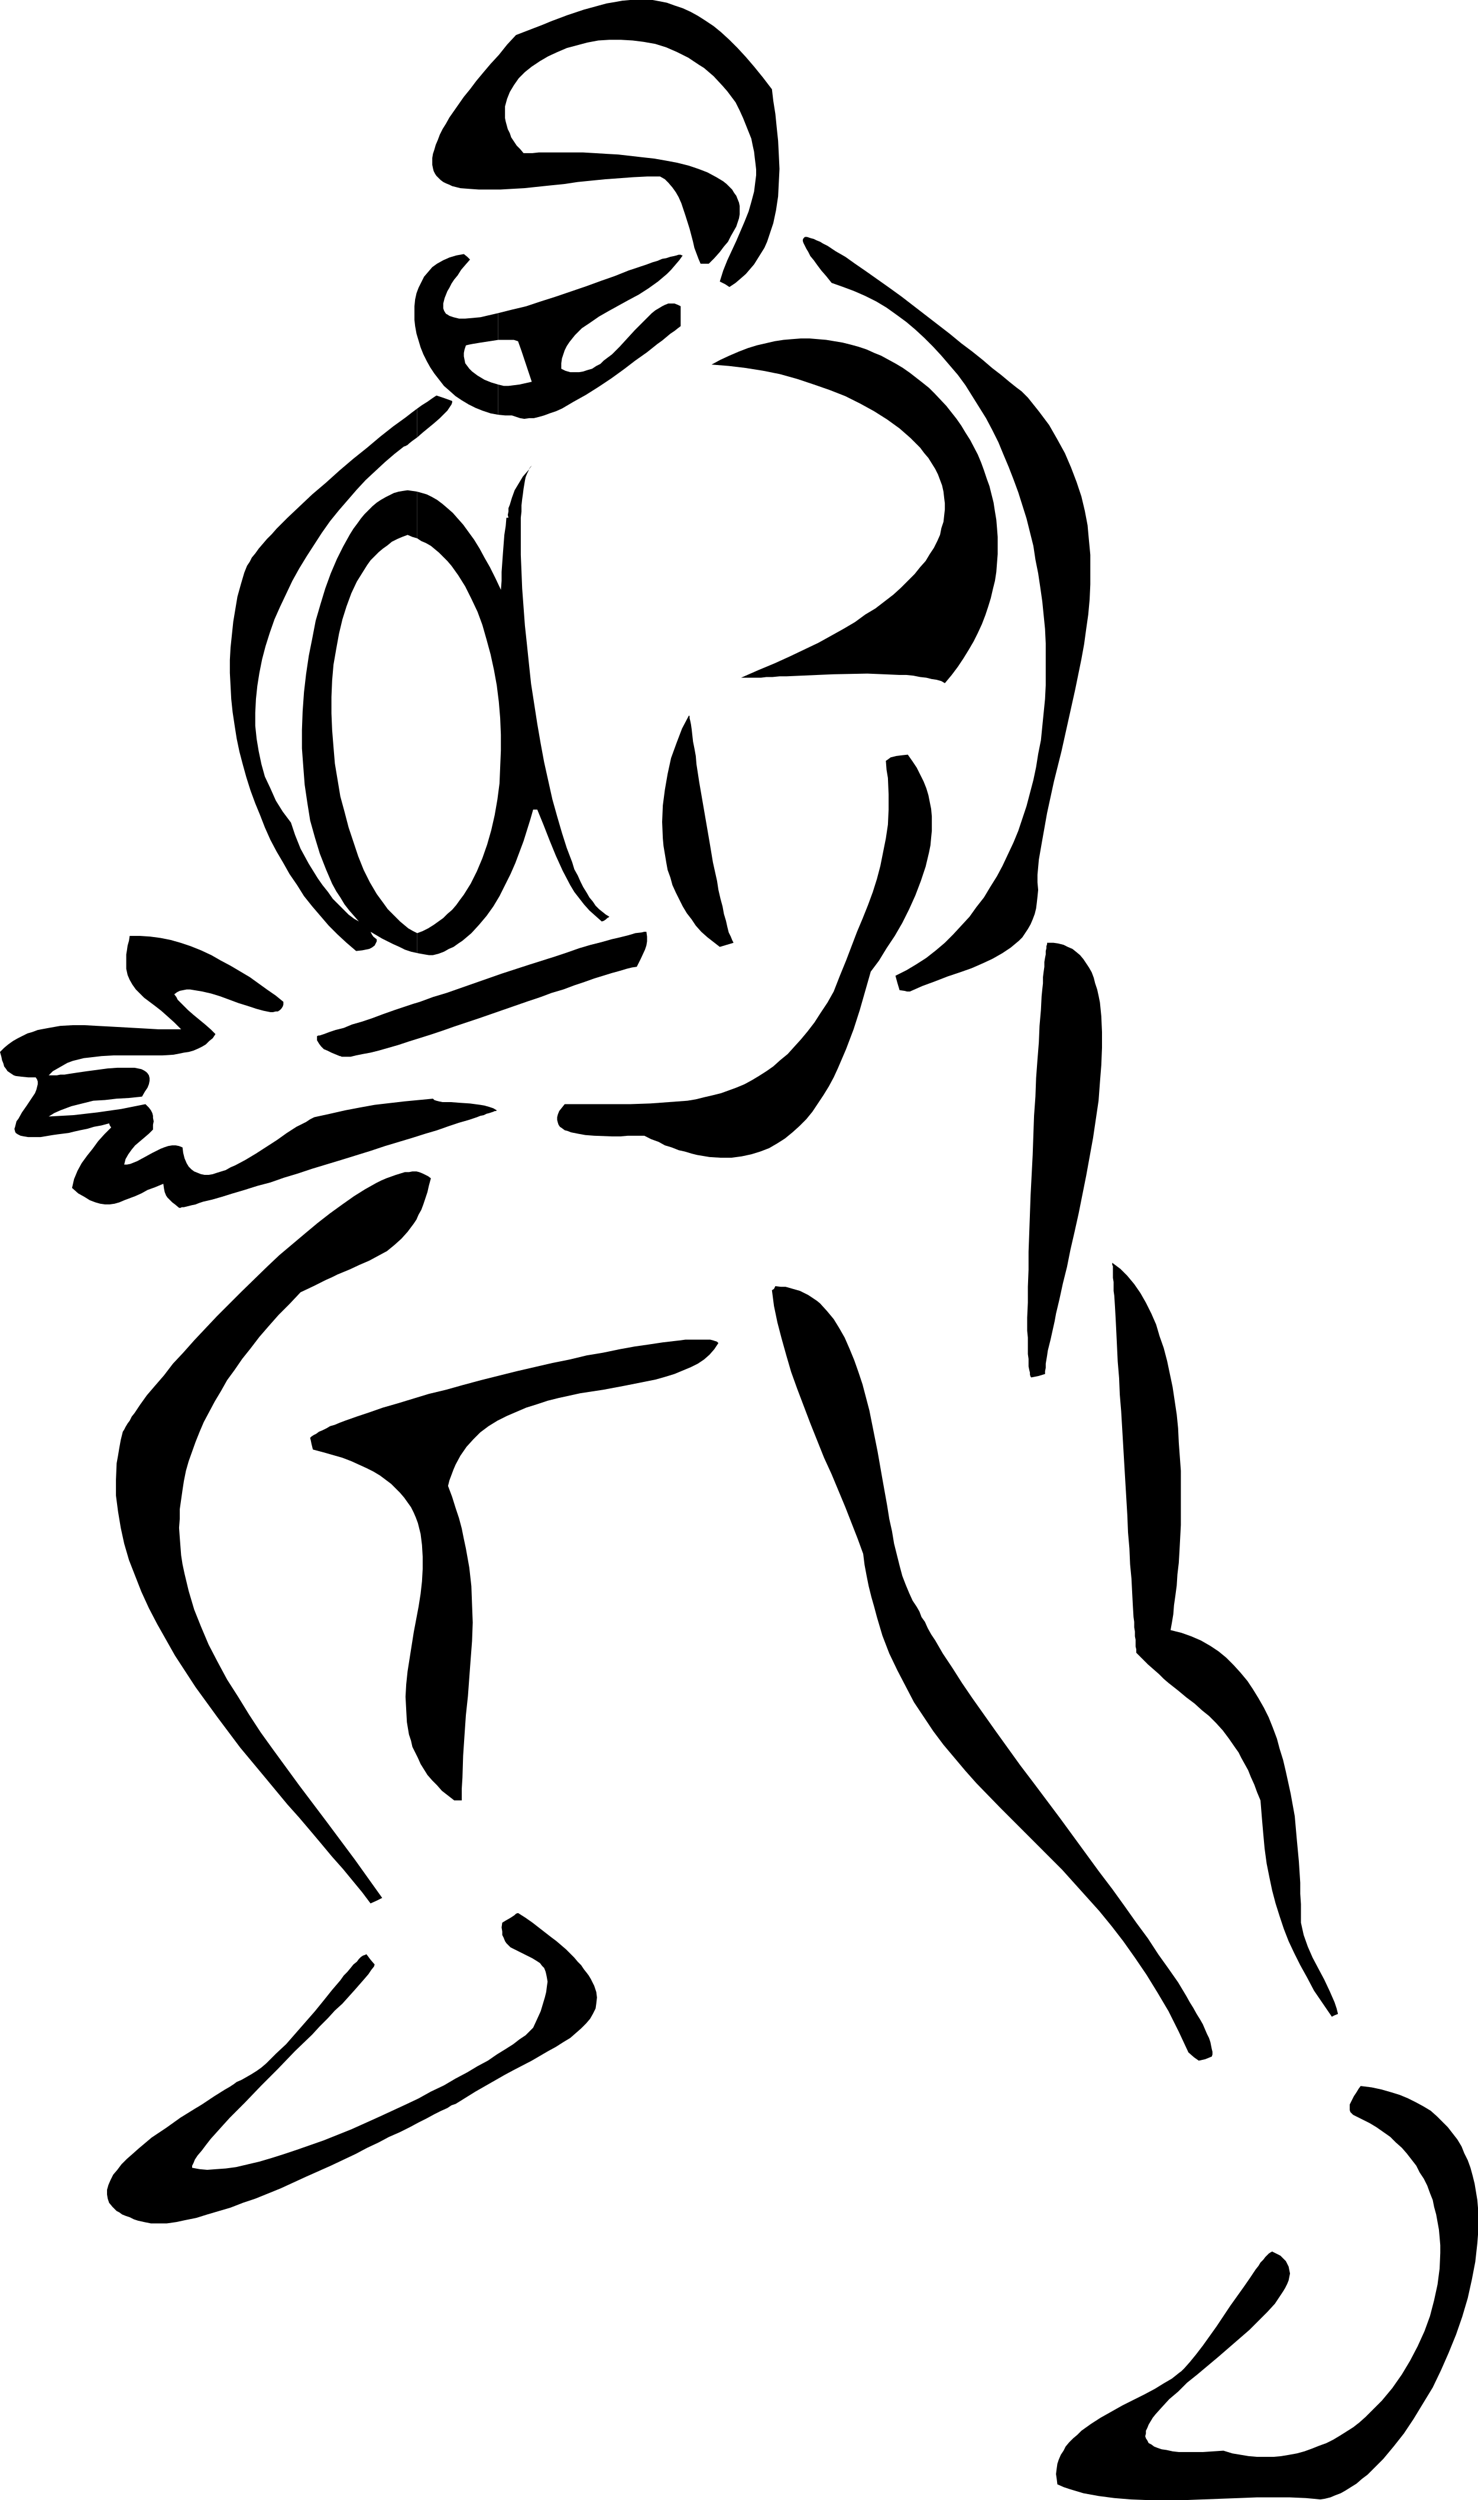
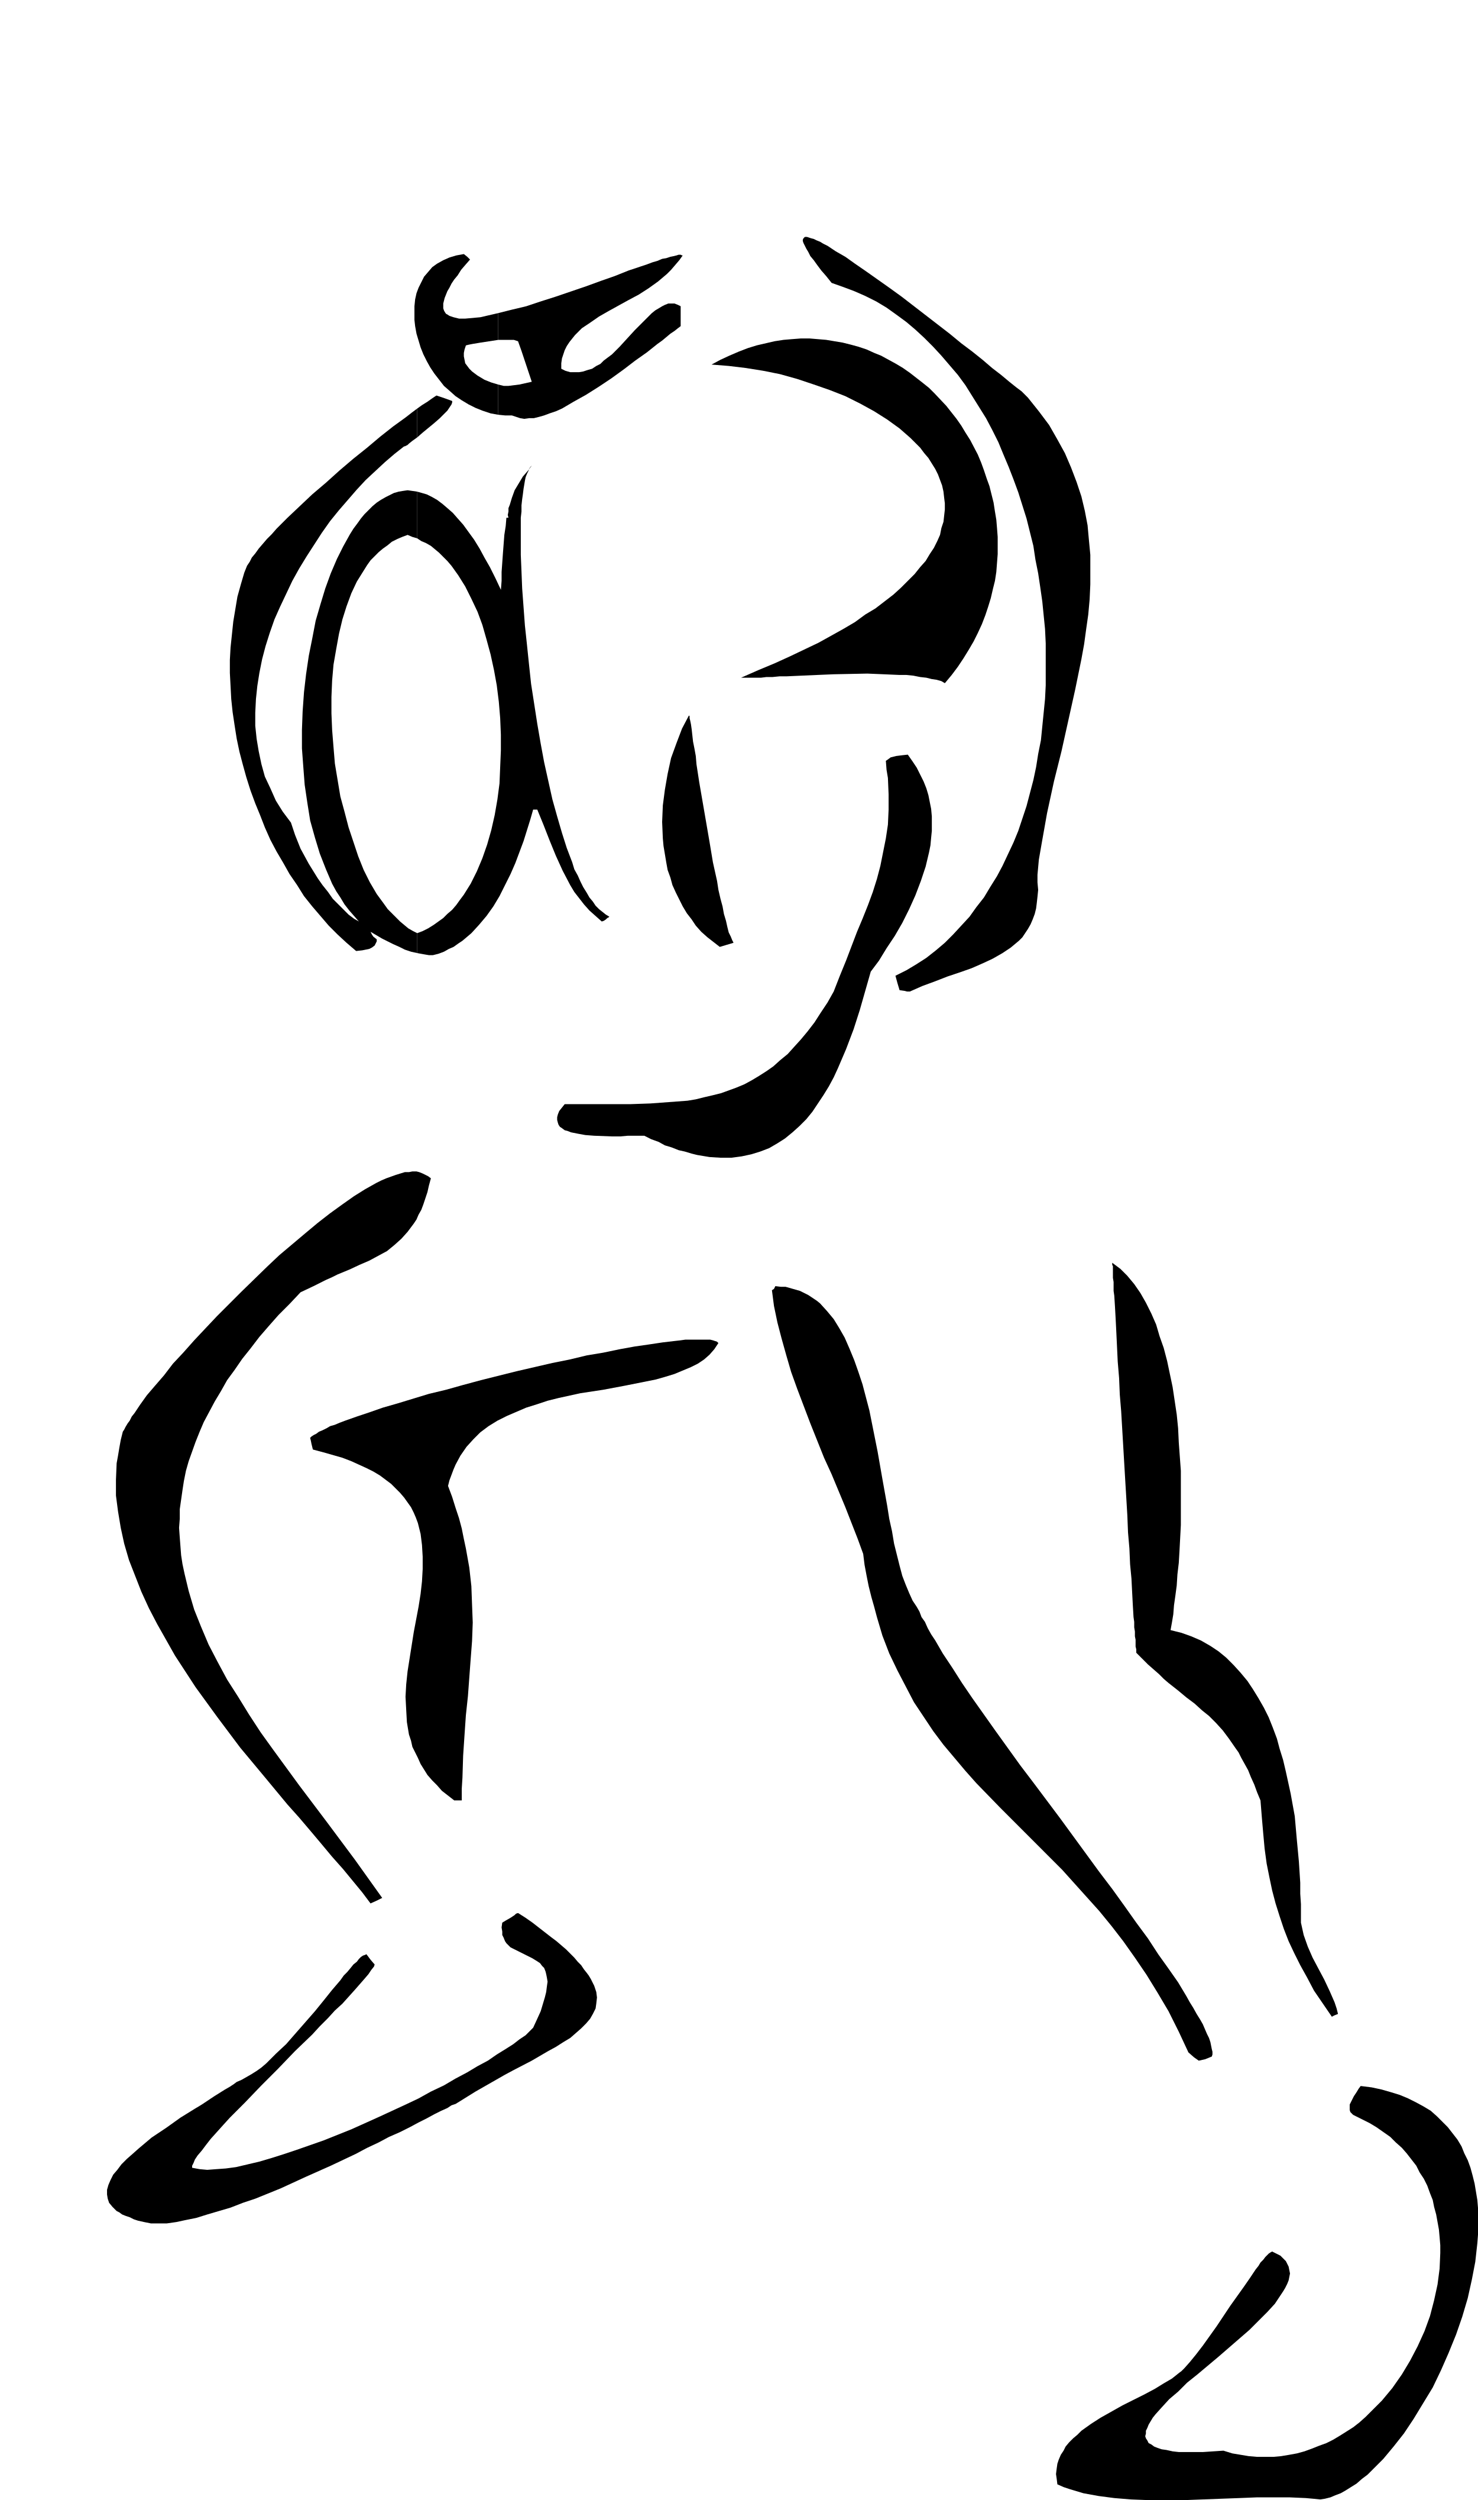
<svg xmlns="http://www.w3.org/2000/svg" xmlns:ns1="http://sodipodi.sourceforge.net/DTD/sodipodi-0.dtd" xmlns:ns2="http://www.inkscape.org/namespaces/inkscape" version="1.0" width="92.085mm" height="155.668mm" id="svg19" ns1:docname="Player 31.wmf">
  <ns1:namedview id="namedview19" pagecolor="#ffffff" bordercolor="#000000" borderopacity="0.25" ns2:showpageshadow="2" ns2:pageopacity="0.0" ns2:pagecheckerboard="0" ns2:deskcolor="#d1d1d1" ns2:document-units="mm" />
  <defs id="defs1">
    <pattern id="WMFhbasepattern" patternUnits="userSpaceOnUse" width="6" height="6" x="0" y="0" />
  </defs>
  <path style="fill:#000000;fill-opacity:1;fill-rule:evenodd;stroke:none" d="m 310.874,588.192 -1.616,-0.162 -1.777,-0.162 -3.716,-0.162 h -3.716 -4.201 l -4.039,0.162 -4.363,0.162 -8.564,0.323 h -4.201 -4.201 l -4.201,-0.162 -3.878,-0.323 -3.716,-0.485 -1.777,-0.323 -1.777,-0.323 -1.616,-0.485 -1.616,-0.485 -1.454,-0.485 -1.454,-0.646 -0.162,-1.293 -0.162,-1.131 0.162,-1.293 0.162,-1.131 0.323,-0.97 0.485,-1.131 0.646,-0.97 0.485,-0.97 0.808,-0.97 0.969,-0.97 0.969,-0.808 0.969,-0.97 2.262,-1.616 2.262,-1.454 2.585,-1.454 2.585,-1.454 2.585,-1.293 2.585,-1.293 2.424,-1.293 2.1,-1.293 1.939,-1.131 0.808,-0.646 0.808,-0.646 0.646,-0.485 0.646,-0.646 1.293,-1.454 1.454,-1.778 1.616,-2.101 1.616,-2.262 1.616,-2.262 3.232,-4.848 1.616,-2.262 1.616,-2.262 1.454,-2.101 1.293,-1.939 0.646,-0.808 0.485,-0.808 0.646,-0.646 0.485,-0.646 0.485,-0.485 0.323,-0.323 0.485,-0.323 0.323,-0.162 0.969,0.485 0.969,0.485 0.646,0.646 0.646,0.646 0.323,0.646 0.323,0.646 0.162,0.808 0.162,0.808 -0.162,0.808 -0.162,0.808 -0.323,0.808 -0.485,0.97 -0.485,0.808 -0.646,0.97 -0.646,0.97 -0.646,0.97 -1.777,1.939 -2.1,2.101 -2.1,2.101 -2.424,2.101 -2.424,2.101 -2.424,2.101 -5.009,4.201 -2.424,1.939 -2.1,2.101 -2.1,1.778 -1.777,1.939 -1.454,1.616 -0.646,0.808 -0.485,0.808 -0.485,0.808 -0.323,0.808 -0.323,0.646 v 0.646 l -0.162,0.646 0.162,0.485 0.323,0.485 0.323,0.646 0.646,0.323 0.646,0.485 0.808,0.323 0.969,0.323 1.131,0.162 1.454,0.323 1.454,0.162 h 1.777 1.777 2.1 l 2.424,-0.162 2.424,-0.162 2.1,0.646 1.939,0.323 1.939,0.323 1.939,0.162 h 1.939 1.939 l 1.777,-0.162 1.939,-0.323 1.777,-0.323 1.777,-0.485 1.777,-0.646 1.616,-0.646 1.777,-0.646 1.616,-0.808 1.616,-0.97 3.07,-1.939 1.454,-1.131 1.454,-1.293 1.293,-1.293 2.585,-2.585 2.424,-2.909 2.262,-3.232 1.939,-3.232 1.777,-3.393 1.616,-3.555 1.293,-3.555 0.969,-3.717 0.808,-3.717 0.485,-3.717 0.162,-3.717 v -1.778 l -0.162,-1.939 -0.162,-1.778 -0.323,-1.778 -0.323,-1.778 -0.485,-1.778 -0.323,-1.616 -0.646,-1.616 -0.646,-1.778 -0.808,-1.616 -0.969,-1.454 -0.808,-1.616 -1.131,-1.454 -1.131,-1.454 -1.131,-1.293 -1.454,-1.293 -1.293,-1.293 -1.616,-1.131 -1.616,-1.131 -1.616,-0.97 -1.939,-0.97 -1.939,-0.97 -0.323,-0.323 -0.323,-0.323 -0.162,-0.485 v -0.323 -0.485 -0.485 l 0.485,-0.97 0.485,-0.97 0.646,-0.97 0.485,-0.808 0.485,-0.646 2.585,0.323 2.262,0.485 2.262,0.646 2.1,0.646 1.939,0.808 1.939,0.97 1.777,0.97 1.616,0.97 1.454,1.293 1.293,1.293 1.293,1.293 1.131,1.454 1.131,1.454 0.969,1.616 0.646,1.616 0.808,1.616 0.646,1.778 0.485,1.778 0.485,1.939 0.323,1.939 0.323,1.939 0.162,1.939 v 1.939 2.101 2.101 l -0.162,2.101 -0.485,4.363 -0.808,4.201 -0.969,4.363 -1.293,4.363 -1.454,4.201 -1.777,4.363 -1.777,4.04 -1.939,4.04 -2.262,3.717 -2.262,3.717 -2.262,3.393 -2.424,3.07 -2.424,2.909 -1.293,1.293 -1.293,1.293 -1.131,1.131 -1.293,0.97 -1.293,1.131 -1.293,0.808 -1.293,0.808 -1.131,0.646 -1.293,0.485 -1.131,0.485 -1.293,0.323 z" id="path1" />
  <path style="fill:#000000;fill-opacity:1;fill-rule:evenodd;stroke:none" d="m 32.477,522.586 -0.969,-0.323 -0.969,-0.485 -0.969,-0.323 -0.808,-0.323 -0.646,-0.485 -0.646,-0.323 -0.485,-0.485 -0.485,-0.485 -0.808,-0.97 -0.323,-0.97 -0.162,-0.97 v -1.131 l 0.323,-1.131 0.485,-1.131 0.646,-1.293 0.969,-1.131 0.969,-1.293 1.293,-1.293 1.293,-1.131 1.454,-1.293 3.07,-2.585 3.393,-2.262 3.393,-2.424 3.393,-2.101 1.616,-0.97 1.454,-0.97 1.454,-0.97 1.293,-0.808 1.293,-0.808 1.131,-0.646 0.969,-0.646 0.646,-0.485 1.131,-0.485 1.131,-0.646 1.131,-0.646 1.293,-0.808 1.131,-0.808 1.131,-0.97 2.262,-2.262 2.424,-2.262 2.262,-2.585 2.262,-2.585 2.262,-2.585 2.1,-2.585 1.939,-2.424 0.969,-1.131 0.969,-1.131 0.808,-1.131 0.808,-0.808 0.808,-0.97 0.646,-0.808 0.808,-0.646 0.485,-0.646 0.485,-0.485 0.485,-0.323 0.485,-0.162 0.323,-0.162 0.969,1.293 0.969,1.131 -0.162,0.485 -0.646,0.808 -0.646,0.97 -0.969,1.131 -1.131,1.293 -1.131,1.293 -1.454,1.616 -1.454,1.616 -1.777,1.616 -1.616,1.778 -1.939,1.939 -1.777,1.939 -4.039,3.878 -4.039,4.201 -3.878,3.878 -3.878,4.04 -1.777,1.778 -1.777,1.778 -1.616,1.778 -1.454,1.616 -1.454,1.616 -1.131,1.454 -0.969,1.293 -0.969,1.131 -0.646,0.97 -0.323,0.808 -0.323,0.646 v 0.323 0.162 l 1.777,0.323 1.777,0.162 2.1,-0.162 2.262,-0.162 2.424,-0.323 2.747,-0.646 2.747,-0.646 2.747,-0.808 3.07,-0.97 2.908,-0.97 3.232,-1.131 3.232,-1.131 6.463,-2.585 6.463,-2.909 6.301,-2.909 3.07,-1.454 2.908,-1.616 3.07,-1.454 2.747,-1.616 2.747,-1.454 2.424,-1.454 2.424,-1.293 2.1,-1.454 2.1,-1.293 1.777,-1.131 1.454,-1.131 1.454,-0.97 0.969,-0.97 0.485,-0.485 0.323,-0.323 0.969,-2.101 0.808,-1.778 0.485,-1.616 0.485,-1.616 0.323,-1.293 0.162,-1.293 0.162,-1.131 -0.162,-0.97 -0.162,-0.808 -0.162,-0.646 -0.323,-0.808 -0.485,-0.485 -0.485,-0.646 -0.485,-0.323 -1.293,-0.808 -2.585,-1.293 -1.293,-0.646 -1.293,-0.646 -0.969,-0.97 -0.323,-0.485 -0.323,-0.808 -0.323,-0.646 v -0.808 l -0.162,-0.97 0.162,-1.131 0.808,-0.485 1.131,-0.646 0.969,-0.646 0.323,-0.323 0.485,-0.162 1.777,1.131 1.616,1.131 1.454,1.131 1.454,1.131 1.454,1.131 1.293,0.97 1.131,0.97 1.131,0.97 0.969,0.97 0.969,0.97 0.808,0.97 0.808,0.808 0.646,0.97 0.646,0.808 0.485,0.646 0.485,0.808 0.808,1.616 0.485,1.454 0.162,1.293 -0.162,1.454 -0.162,1.131 -0.646,1.293 -0.646,1.131 -0.969,1.131 -1.131,1.131 -1.293,1.131 -1.293,1.131 -1.616,0.97 -1.777,1.131 -1.777,0.97 -1.939,1.131 -1.939,1.131 -4.363,2.262 -2.1,1.131 -2.262,1.293 -4.524,2.585 -4.686,2.909 -0.485,0.162 -0.485,0.162 -0.969,0.646 -1.454,0.646 -1.616,0.808 -1.777,0.97 -1.939,0.97 -2.1,1.131 -2.262,1.131 -2.585,1.131 -2.424,1.293 -2.747,1.293 -2.747,1.454 -5.817,2.747 -5.817,2.585 -5.978,2.747 -5.978,2.424 -2.908,0.97 -2.908,1.131 -2.747,0.808 -2.747,0.808 -2.585,0.808 -2.424,0.485 -2.262,0.485 -2.262,0.323 h -1.939 -1.777 l -1.616,-0.323 z" id="path2" />
  <path style="fill:#000000;fill-opacity:1;fill-rule:evenodd;stroke:none" d="m 282.275,484.935 -1.131,-0.808 -1.293,-1.131 -1.131,-2.424 -1.131,-2.424 -2.424,-4.848 -2.585,-4.363 -2.585,-4.201 -2.747,-4.04 -2.747,-3.878 -2.747,-3.555 -2.908,-3.555 -2.908,-3.232 -2.908,-3.232 -2.908,-3.232 -5.978,-5.979 -2.908,-2.909 -5.655,-5.656 -5.655,-5.817 -2.585,-2.909 -2.585,-3.07 -2.585,-3.07 -2.424,-3.232 -2.262,-3.393 -2.262,-3.393 -1.939,-3.717 -1.939,-3.717 -1.939,-4.04 -1.616,-4.201 -1.293,-4.363 -0.646,-2.424 -0.646,-2.262 -0.646,-2.585 -0.485,-2.424 -0.485,-2.585 -0.323,-2.585 -1.293,-3.555 -1.454,-3.717 -1.454,-3.717 -1.616,-3.878 -1.616,-3.878 -1.777,-3.878 -3.232,-8.08 -3.07,-8.08 -1.454,-4.04 -1.131,-3.878 -1.131,-4.04 -0.969,-3.717 -0.808,-3.878 -0.485,-3.717 0.485,-0.323 0.323,-0.646 1.293,0.162 h 1.131 l 1.131,0.323 1.131,0.323 1.131,0.323 0.969,0.485 0.969,0.485 0.969,0.646 0.969,0.646 0.808,0.646 1.616,1.778 1.616,1.939 1.293,2.101 1.293,2.262 1.131,2.585 1.131,2.747 0.969,2.747 0.969,2.909 0.808,3.07 0.808,3.07 0.646,3.232 1.293,6.464 1.131,6.464 1.131,6.302 0.485,3.07 0.646,2.909 0.485,2.909 0.646,2.585 0.646,2.585 0.646,2.424 0.808,2.101 0.808,1.939 0.808,1.778 0.969,1.454 0.646,1.131 0.485,1.293 0.808,1.131 0.646,1.454 0.808,1.454 0.969,1.454 1.777,3.07 2.262,3.393 2.262,3.555 2.424,3.555 2.747,3.878 2.747,3.878 2.908,4.04 2.908,4.04 3.07,4.04 6.301,8.403 6.14,8.403 3.07,4.201 3.07,4.04 2.908,4.04 2.747,3.878 2.747,3.717 2.424,3.717 2.424,3.393 2.262,3.232 1.939,3.232 0.808,1.454 0.808,1.293 0.808,1.454 0.808,1.293 0.646,1.131 0.485,1.131 0.485,1.131 0.485,0.97 0.323,0.97 0.162,0.808 0.162,0.808 0.162,0.646 v 0.646 l -0.162,0.485 -1.616,0.646 z" id="path3" />
  <path style="fill:#000000;fill-opacity:1;fill-rule:evenodd;stroke:none" d="m 313.621,474.593 -2.1,-3.07 -2.1,-3.07 -1.616,-3.07 -1.616,-2.909 -1.454,-2.909 -1.293,-2.747 -1.131,-2.909 -0.969,-2.909 -0.969,-3.07 -0.808,-3.07 -0.646,-3.07 -0.646,-3.232 -0.485,-3.555 -0.323,-3.555 -0.323,-3.717 -0.323,-4.04 -0.808,-1.939 -0.646,-1.778 -0.808,-1.778 -0.646,-1.616 -0.808,-1.454 -0.808,-1.454 -0.646,-1.293 -0.808,-1.131 -1.454,-2.101 -1.454,-1.939 -1.616,-1.778 -1.616,-1.616 -1.616,-1.293 -1.777,-1.616 -1.939,-1.454 -0.969,-0.808 -0.969,-0.808 -2.262,-1.778 -1.131,-0.97 -1.131,-1.131 -1.293,-1.131 -1.293,-1.131 -1.293,-1.293 -1.454,-1.454 v -0.323 -0.485 l -0.162,-0.646 v -0.646 -0.97 l -0.162,-0.808 v -1.131 l -0.162,-0.97 v -1.293 l -0.162,-1.131 -0.162,-2.747 -0.162,-3.07 -0.162,-3.232 -0.323,-3.393 -0.162,-3.717 -0.323,-3.717 -0.162,-4.04 -0.485,-8.08 -0.485,-8.241 -0.485,-8.241 -0.323,-3.878 -0.162,-3.878 -0.323,-3.878 -0.162,-3.393 -0.162,-3.393 -0.162,-3.232 -0.162,-2.909 -0.162,-2.585 -0.162,-1.131 v -1.131 -0.97 l -0.162,-0.97 v -0.808 -0.646 -0.646 -0.646 l -0.162,-0.323 v -0.485 l 1.939,1.454 1.616,1.616 1.616,1.939 1.454,2.101 1.293,2.262 1.293,2.585 1.131,2.585 0.808,2.747 0.969,2.747 0.808,3.07 0.646,3.07 0.646,3.07 0.485,3.232 0.485,3.232 0.323,3.232 0.162,3.393 0.485,6.625 v 6.464 3.232 3.07 l -0.162,3.07 -0.162,3.07 -0.162,2.747 -0.323,2.747 -0.162,2.585 -0.323,2.424 -0.323,2.262 -0.162,2.101 -0.323,1.939 -0.323,1.778 2.585,0.646 2.262,0.808 2.262,0.97 2.262,1.293 1.939,1.293 1.777,1.454 1.777,1.778 1.616,1.778 1.616,1.939 1.293,1.939 1.293,2.101 1.293,2.262 1.131,2.262 0.969,2.424 0.969,2.585 0.646,2.424 0.808,2.585 0.646,2.747 1.131,5.171 0.969,5.333 0.485,5.494 0.485,5.171 0.323,5.009 v 2.585 l 0.162,2.424 v 2.262 2.101 l 0.323,1.454 0.323,1.454 0.969,2.747 1.131,2.585 1.454,2.747 1.293,2.424 1.293,2.747 1.131,2.585 0.485,1.454 0.323,1.293 -0.808,0.323 -0.323,0.162 z" id="path4" />
  <path style="fill:#000000;fill-opacity:1;fill-rule:evenodd;stroke:none" d="m 87.251,447.931 -1.939,-2.585 -2.262,-2.747 -2.262,-2.747 -2.585,-2.909 -2.424,-2.909 -2.585,-3.07 -2.747,-3.232 -2.747,-3.07 -5.494,-6.625 -5.655,-6.787 -5.332,-7.11 -2.585,-3.555 -2.585,-3.555 -2.424,-3.717 -2.424,-3.717 -2.1,-3.717 -2.1,-3.717 -1.939,-3.717 -1.777,-3.878 -1.454,-3.717 -1.454,-3.717 -1.131,-3.878 -0.808,-3.717 -0.646,-3.878 -0.485,-3.717 v -3.717 l 0.162,-3.878 0.323,-1.778 0.323,-1.939 0.323,-1.778 0.485,-1.939 0.323,-0.485 0.323,-0.646 0.485,-0.808 0.485,-0.646 0.485,-0.97 0.646,-0.808 1.293,-1.939 1.616,-2.262 1.939,-2.262 2.1,-2.424 2.1,-2.747 2.424,-2.585 2.585,-2.909 2.585,-2.747 2.747,-2.909 5.817,-5.817 5.978,-5.817 2.908,-2.747 3.07,-2.585 3.07,-2.585 2.908,-2.424 2.908,-2.262 2.908,-2.101 2.747,-1.939 2.585,-1.616 2.585,-1.454 1.293,-0.646 1.131,-0.485 2.262,-0.808 2.1,-0.646 h 0.969 l 0.808,-0.162 h 0.969 l 0.646,0.162 0.808,0.323 0.646,0.323 0.646,0.323 0.646,0.485 -0.485,1.778 -0.323,1.454 -0.485,1.454 -0.485,1.454 -0.485,1.293 -0.646,1.131 -0.485,1.131 -0.646,0.97 -1.454,1.939 -1.454,1.616 -1.616,1.454 -1.777,1.454 -2.1,1.131 -2.1,1.131 -2.262,0.97 -2.424,1.131 -2.747,1.131 -1.293,0.646 -1.454,0.646 -2.908,1.454 -3.07,1.454 -2.585,2.747 -2.585,2.585 -2.424,2.747 -2.1,2.424 -2.1,2.747 -1.939,2.424 -1.777,2.585 -1.777,2.424 -1.454,2.585 -1.454,2.424 -1.293,2.424 -1.293,2.424 -0.969,2.262 -0.969,2.424 -0.808,2.262 -0.808,2.262 -0.646,2.262 -0.485,2.424 -0.323,2.101 -0.323,2.262 -0.323,2.262 v 2.262 l -0.162,2.101 0.162,2.262 0.162,2.101 0.162,2.101 0.323,2.101 0.485,2.262 0.969,4.04 1.293,4.363 1.616,4.04 1.777,4.201 2.1,4.04 2.262,4.201 2.585,4.04 2.585,4.201 2.747,4.201 2.908,4.04 3.07,4.201 3.07,4.201 6.463,8.564 6.625,8.888 3.232,4.525 3.232,4.525 -1.293,0.646 z" id="path5" />
  <path style="fill:#000000;fill-opacity:1;fill-rule:evenodd;stroke:none" d="m 106.964,423.692 -1.454,-1.131 -1.454,-1.131 -1.131,-1.293 -1.131,-1.131 -1.131,-1.293 -0.808,-1.293 -0.808,-1.293 -0.646,-1.454 -0.646,-1.293 -0.646,-1.293 -0.323,-1.454 -0.485,-1.454 -0.485,-2.909 -0.162,-2.909 -0.162,-3.07 0.162,-2.909 0.323,-3.07 0.485,-3.07 0.969,-6.14 1.131,-5.979 0.485,-3.07 0.323,-2.909 0.162,-2.909 v -2.909 l -0.162,-2.747 -0.323,-2.585 -0.323,-1.293 -0.323,-1.293 -0.485,-1.293 -0.485,-1.131 -0.646,-1.293 -0.808,-1.131 -0.808,-1.131 -0.969,-1.131 -0.969,-0.97 -1.131,-1.131 -1.293,-0.97 -1.293,-0.97 -1.616,-0.97 -1.616,-0.808 -1.777,-0.808 -1.777,-0.808 -2.1,-0.808 -2.262,-0.646 -2.262,-0.646 -2.424,-0.646 -0.323,-1.293 -0.162,-0.808 -0.162,-0.646 0.323,-0.323 0.485,-0.323 0.646,-0.323 0.646,-0.485 0.808,-0.323 0.969,-0.485 0.808,-0.485 1.131,-0.323 1.131,-0.485 1.293,-0.485 2.747,-0.97 2.908,-0.97 3.232,-1.131 3.393,-0.97 3.716,-1.131 3.716,-1.131 4.039,-0.97 4.039,-1.131 4.201,-1.131 8.402,-2.101 8.402,-1.939 4.039,-0.808 4.039,-0.97 3.878,-0.646 3.878,-0.808 3.555,-0.646 3.393,-0.485 3.232,-0.485 2.747,-0.323 1.454,-0.162 1.131,-0.162 h 1.293 1.131 1.777 0.808 0.808 l 0.646,0.162 0.485,0.162 0.485,0.162 0.323,0.323 -0.969,1.454 -1.131,1.293 -1.293,1.131 -1.454,0.97 -1.616,0.808 -1.939,0.808 -1.939,0.808 -2.1,0.646 -2.262,0.646 -2.424,0.485 -2.424,0.485 -2.424,0.485 -5.17,0.97 -5.332,0.808 -5.17,1.131 -2.585,0.646 -2.424,0.808 -2.585,0.808 -2.262,0.97 -2.262,0.97 -2.262,1.131 -2.1,1.293 -1.939,1.454 -1.616,1.616 -1.616,1.778 -1.454,2.101 -1.131,2.101 -0.485,1.131 -0.485,1.293 -0.485,1.293 -0.323,1.293 0.969,2.585 0.808,2.585 0.808,2.424 0.646,2.424 0.485,2.424 0.485,2.262 0.808,4.525 0.485,4.363 0.162,4.363 0.162,4.201 -0.162,4.363 -0.323,4.201 -0.323,4.363 -0.323,4.363 -0.485,4.525 -0.323,4.686 -0.323,4.848 -0.162,5.171 -0.162,2.585 v 2.747 z" id="path6" />
-   <path style="fill:#000000;fill-opacity:1;fill-rule:evenodd;stroke:none" d="m 242.85,324.152 -0.162,-0.162 -0.162,-0.485 v -0.485 l -0.162,-0.646 -0.162,-0.808 v -0.97 -0.808 l -0.162,-1.131 v -1.293 -1.293 -1.293 l -0.162,-1.616 v -3.07 l 0.162,-3.555 v -3.717 l 0.162,-4.04 v -4.201 l 0.162,-4.363 0.162,-4.525 0.162,-4.525 0.485,-9.372 0.323,-9.211 0.323,-4.525 0.162,-4.363 0.323,-4.363 0.323,-4.04 0.162,-3.878 0.323,-3.717 0.162,-3.232 0.162,-1.616 0.162,-1.454 v -1.454 l 0.162,-1.293 0.162,-1.131 v -1.131 l 0.162,-0.97 0.162,-0.808 v -0.808 l 0.162,-0.646 v -0.485 l 0.162,-0.485 v -0.323 0 h 1.454 l 1.131,0.162 1.293,0.323 0.969,0.485 1.131,0.485 0.808,0.646 0.969,0.808 0.808,0.97 0.646,0.97 0.646,0.97 0.646,1.131 0.485,1.293 0.323,1.293 0.485,1.454 0.323,1.454 0.323,1.616 0.162,1.616 0.162,1.616 0.162,3.717 v 3.717 l -0.162,4.04 -0.323,4.04 -0.323,4.363 -0.646,4.363 -0.646,4.363 -1.616,8.888 -1.777,8.888 -0.969,4.363 -0.969,4.201 -0.808,4.04 -0.969,3.878 -0.808,3.717 -0.808,3.393 -0.323,1.778 -0.323,1.454 -0.323,1.454 -0.323,1.454 -0.323,1.293 -0.323,1.293 -0.162,1.131 -0.162,0.97 -0.162,0.97 v 0.97 l -0.162,0.808 v 0.646 l -1.616,0.485 z" id="path7" />
-   <path style="fill:#000000;fill-opacity:1;fill-rule:evenodd;stroke:none" d="m 42.172,284.239 -0.969,-0.808 -0.646,-0.485 -0.646,-0.646 -0.485,-0.485 -0.323,-0.485 -0.323,-0.808 -0.162,-0.808 -0.162,-1.131 -1.939,0.808 -1.777,0.646 -1.454,0.808 -1.454,0.646 -1.293,0.485 -1.293,0.485 -1.131,0.485 -1.131,0.323 -1.131,0.162 h -1.131 l -1.131,-0.162 -1.131,-0.323 -1.293,-0.485 -1.293,-0.808 -1.454,-0.808 -1.454,-1.293 0.485,-2.101 0.808,-1.939 0.969,-1.778 1.293,-1.778 1.293,-1.616 1.293,-1.778 1.454,-1.616 1.616,-1.616 -0.323,-0.485 -0.162,-0.485 -1.777,0.485 -1.777,0.323 -1.616,0.485 -1.616,0.323 -1.454,0.323 -1.293,0.323 -1.293,0.162 -1.293,0.162 -1.131,0.162 -0.969,0.162 -0.969,0.162 -0.969,0.162 H 8.725 6.625 L 5.655,267.433 4.847,267.272 4.201,266.949 3.716,266.625 3.555,266.302 3.393,265.656 l 0.162,-0.485 0.162,-0.646 0.162,-0.646 0.485,-0.646 0.808,-1.454 1.131,-1.616 0.969,-1.454 0.969,-1.454 0.323,-0.808 0.162,-0.646 0.162,-0.646 v -0.646 L 8.725,254.021 8.402,253.536 H 6.625 L 5.009,253.375 3.716,253.213 3.232,253.052 2.747,252.729 2.262,252.405 1.777,252.082 1.454,251.597 0.969,250.951 0.808,250.305 0.485,249.497 0.323,248.689 0,247.558 l 0.969,-0.97 0.969,-0.808 1.131,-0.808 1.131,-0.646 0.969,-0.485 1.293,-0.646 1.131,-0.323 1.293,-0.485 2.585,-0.485 2.747,-0.485 2.908,-0.162 h 2.747 l 2.908,0.162 3.07,0.162 5.817,0.323 2.908,0.162 2.747,0.162 h 2.747 2.585 l -1.616,-1.616 -1.616,-1.454 -1.454,-1.293 -1.454,-1.131 -1.293,-0.97 -1.293,-0.97 -0.969,-0.97 -0.969,-0.97 -0.808,-1.131 -0.646,-1.131 -0.485,-1.131 -0.323,-1.454 v -1.454 -0.97 -0.97 l 0.162,-0.97 0.162,-1.131 0.323,-1.131 0.162,-1.131 h 2.424 l 2.424,0.162 2.424,0.323 2.424,0.485 2.262,0.646 2.424,0.808 2.424,0.97 2.424,1.131 2.262,1.293 2.424,1.293 4.363,2.585 4.039,2.909 2.1,1.454 1.777,1.454 v 0.646 l -0.162,0.485 -0.323,0.485 -0.323,0.323 -0.485,0.323 h -0.485 l -0.646,0.162 h -0.646 l -0.808,-0.162 -0.808,-0.162 -1.777,-0.485 -1.939,-0.646 -2.1,-0.646 -4.363,-1.616 -2.1,-0.646 -2.1,-0.485 -1.939,-0.323 -0.969,-0.162 h -0.808 l -0.808,0.162 -0.808,0.162 -0.646,0.323 -0.646,0.485 0.485,0.646 0.323,0.646 1.131,1.131 1.293,1.293 1.293,1.131 2.747,2.262 1.293,1.131 1.131,1.131 -0.646,0.97 -0.808,0.646 -0.808,0.808 -0.808,0.485 -0.969,0.485 -1.131,0.485 -1.131,0.323 -1.131,0.162 -2.424,0.485 -2.585,0.162 H 26.822 l -2.908,0.162 -2.747,0.323 -1.454,0.162 -1.293,0.323 -1.293,0.323 -1.293,0.485 -1.131,0.646 -1.131,0.646 -1.131,0.646 -0.969,0.97 h 0.485 0.646 0.808 l 0.808,-0.162 h 0.969 l 0.969,-0.162 2.1,-0.323 2.262,-0.323 2.424,-0.323 2.424,-0.323 2.262,-0.162 h 2.1 0.969 0.969 l 0.808,0.162 0.808,0.162 0.646,0.323 0.485,0.323 0.323,0.323 0.323,0.485 0.162,0.646 v 0.646 l -0.162,0.808 -0.323,0.808 -0.646,0.97 -0.646,1.131 -3.07,0.323 -2.908,0.162 -2.747,0.323 -2.747,0.162 -2.585,0.646 -2.585,0.646 -1.293,0.485 -1.293,0.485 -1.454,0.646 -1.293,0.808 2.908,-0.162 2.908,-0.162 5.655,-0.646 5.655,-0.808 5.655,-1.131 0.808,0.808 0.485,0.646 0.323,0.646 0.162,0.646 v 0.485 l 0.162,0.808 -0.162,0.808 v 1.131 l -0.969,0.97 -1.131,0.97 -2.1,1.778 -0.808,0.97 -0.808,1.131 -0.646,1.131 -0.323,1.293 h 0.646 l 0.808,-0.162 0.808,-0.323 0.808,-0.323 1.777,-0.97 1.777,-0.97 1.939,-0.97 0.808,-0.323 0.969,-0.323 0.969,-0.162 h 0.808 l 0.808,0.162 0.808,0.323 0.162,1.293 0.323,1.293 0.485,1.131 0.485,0.808 0.646,0.646 0.646,0.485 0.808,0.323 0.808,0.323 0.808,0.162 h 0.969 l 0.969,-0.162 0.969,-0.323 2.1,-0.646 1.131,-0.646 1.131,-0.485 2.424,-1.293 2.424,-1.454 5.009,-3.232 2.262,-1.616 2.262,-1.454 2.262,-1.131 0.969,-0.646 0.969,-0.485 3.716,-0.808 3.555,-0.808 3.393,-0.646 3.555,-0.646 6.948,-0.808 6.786,-0.646 0.323,0.323 0.485,0.162 0.646,0.162 0.808,0.162 h 0.969 0.969 l 2.1,0.162 2.424,0.162 2.424,0.323 0.969,0.162 1.131,0.323 0.969,0.323 0.808,0.485 v 0 l -0.162,0.162 h -0.323 l -0.323,0.162 -0.485,0.162 -0.485,0.162 -0.646,0.162 -0.646,0.323 -0.808,0.162 -0.808,0.323 -1.939,0.646 -2.262,0.646 -2.424,0.808 -2.747,0.97 -2.747,0.808 -3.07,0.97 -3.232,0.97 -3.232,0.97 -3.393,1.131 -6.786,2.101 -6.948,2.101 -3.393,1.131 -3.232,0.97 -3.232,1.131 -3.07,0.808 -3.07,0.97 -2.747,0.808 -2.585,0.808 -2.262,0.646 -2.1,0.485 -0.969,0.323 -0.808,0.323 -0.808,0.162 -0.646,0.162 -0.646,0.162 -0.646,0.162 h -0.485 l -0.323,0.162 h -0.162 z" id="path8" />
  <path style="fill:#000000;fill-opacity:1;fill-rule:evenodd;stroke:none" d="m 151.721,267.272 h -1.616 -0.646 -1.616 l -1.777,0.162 h -1.939 l -4.201,-0.162 -2.1,-0.162 -1.777,-0.323 -1.616,-0.323 -0.808,-0.323 -0.646,-0.162 -0.646,-0.485 -0.485,-0.323 -0.323,-0.485 -0.162,-0.485 -0.162,-0.646 v -0.646 l 0.162,-0.646 0.323,-0.808 0.646,-0.808 0.646,-0.808 h 5.332 5.17 5.009 l 4.686,-0.162 4.363,-0.323 4.363,-0.323 1.939,-0.323 1.939,-0.485 2.1,-0.485 1.939,-0.485 1.777,-0.646 1.777,-0.646 1.939,-0.808 1.777,-0.97 1.616,-0.97 1.777,-1.131 1.616,-1.131 1.616,-1.454 1.777,-1.454 1.454,-1.616 1.616,-1.778 1.616,-1.939 1.616,-2.101 1.454,-2.262 1.616,-2.424 1.454,-2.585 1.454,-3.717 1.454,-3.555 1.293,-3.393 1.293,-3.393 1.293,-3.07 1.293,-3.232 1.131,-3.07 0.969,-3.07 0.808,-3.07 0.646,-3.232 0.646,-3.232 0.485,-3.232 0.162,-3.555 v -3.555 l -0.162,-3.878 -0.323,-1.939 -0.162,-2.101 0.485,-0.323 0.646,-0.485 0.646,-0.162 0.646,-0.162 1.293,-0.162 1.454,-0.162 1.131,1.616 0.969,1.454 0.808,1.616 0.808,1.616 0.646,1.616 0.485,1.616 0.323,1.616 0.323,1.616 0.162,1.778 v 1.616 1.778 l -0.162,1.616 -0.162,1.778 -0.323,1.616 -0.808,3.393 -1.131,3.393 -1.293,3.393 -1.454,3.232 -1.616,3.232 -1.777,3.07 -1.939,2.909 -1.777,2.909 -1.939,2.585 -1.293,4.525 -1.293,4.525 -1.454,4.525 -1.777,4.686 -1.939,4.525 -0.969,2.101 -1.131,2.101 -1.293,2.101 -1.293,1.939 -1.293,1.939 -1.454,1.778 -1.616,1.616 -1.616,1.454 -1.777,1.454 -1.777,1.131 -1.939,1.131 -2.1,0.808 -2.1,0.646 -2.262,0.485 -2.424,0.323 h -2.585 l -2.585,-0.162 -2.908,-0.485 -1.293,-0.323 -1.616,-0.485 -1.454,-0.323 -1.616,-0.646 -1.616,-0.485 -1.454,-0.808 -1.777,-0.646 z" id="path9" />
-   <path style="fill:#000000;fill-opacity:1;fill-rule:evenodd;stroke:none" d="m 79.981,248.527 -1.939,-0.808 -0.969,-0.485 -0.808,-0.323 -0.646,-0.646 -0.485,-0.646 -0.485,-0.808 v -0.485 -0.485 l 0.323,-0.162 h 0.323 l 0.485,-0.162 0.485,-0.162 1.293,-0.485 1.454,-0.485 1.939,-0.485 1.939,-0.808 2.262,-0.646 2.424,-0.808 1.293,-0.485 1.293,-0.485 2.747,-0.97 2.908,-0.97 1.454,-0.485 1.616,-0.485 3.07,-1.131 3.232,-0.97 6.463,-2.262 6.463,-2.262 6.463,-2.101 3.07,-0.97 3.07,-0.97 2.908,-0.97 2.747,-0.97 2.747,-0.808 2.585,-0.646 2.262,-0.646 2.1,-0.485 1.939,-0.485 1.616,-0.485 1.454,-0.162 0.646,-0.162 h 0.485 l 0.162,1.131 v 1.131 l -0.162,0.97 -0.323,0.97 -0.969,2.101 -0.485,0.97 -0.485,0.97 -1.131,0.162 -1.293,0.323 -1.616,0.485 -1.777,0.485 -2.1,0.646 -2.1,0.646 -2.262,0.808 -2.424,0.808 -2.585,0.97 -2.747,0.808 -2.585,0.97 -2.908,0.97 -11.634,4.04 -5.817,1.939 -2.747,0.97 -2.908,0.97 -2.585,0.808 -2.585,0.808 -2.424,0.808 -2.262,0.646 -2.262,0.646 -1.939,0.485 -1.777,0.323 -1.616,0.323 -1.293,0.323 H 81.435 80.95 80.465 l -0.323,-0.162 z" id="path10" />
  <path style="fill:#000000;fill-opacity:1;fill-rule:evenodd;stroke:none" d="m 214.251,233.338 h -0.646 l -0.646,-0.162 -1.131,-0.162 -0.485,-1.616 -0.485,-1.778 2.585,-1.293 2.424,-1.454 2.262,-1.454 2.262,-1.778 2.1,-1.778 1.939,-1.939 1.939,-2.101 1.939,-2.101 1.616,-2.262 1.777,-2.262 1.454,-2.424 1.616,-2.585 1.293,-2.424 1.293,-2.747 1.293,-2.747 1.131,-2.747 0.969,-2.909 0.969,-2.909 0.808,-3.07 0.808,-3.07 0.646,-3.07 0.485,-3.07 0.646,-3.232 0.323,-3.232 0.323,-3.232 0.323,-3.232 0.162,-3.232 v -3.232 -3.393 -3.232 l -0.162,-3.393 -0.323,-3.232 -0.323,-3.232 -0.485,-3.393 -0.485,-3.232 -0.646,-3.232 -0.485,-3.232 -0.808,-3.232 -0.808,-3.232 -0.969,-3.07 -0.969,-3.07 -1.131,-3.07 -1.131,-2.909 -1.293,-3.07 -1.131,-2.747 -1.454,-2.909 -1.454,-2.747 -1.616,-2.585 -1.616,-2.585 -1.616,-2.585 -1.777,-2.424 -1.939,-2.262 -1.939,-2.262 -1.939,-2.101 -2.1,-2.101 -2.1,-1.939 -2.1,-1.778 -2.424,-1.778 -2.262,-1.616 -2.424,-1.454 -2.585,-1.293 -2.585,-1.131 -2.585,-0.97 -2.747,-0.97 -1.293,-1.616 -1.131,-1.293 -0.969,-1.293 -0.808,-1.131 -0.808,-0.97 -0.485,-0.97 -0.485,-0.808 -0.323,-0.646 -0.323,-0.646 -0.162,-0.485 V 56.395 l 0.162,-0.323 0.162,-0.162 0.162,-0.162 h 0.485 l 0.485,0.162 0.485,0.162 0.646,0.162 0.646,0.323 0.808,0.323 0.808,0.485 0.969,0.485 0.969,0.646 0.969,0.646 2.262,1.293 2.262,1.616 2.585,1.778 2.747,1.939 2.747,1.939 2.908,2.101 5.655,4.363 5.655,4.363 2.747,2.262 2.585,1.939 2.424,1.939 2.262,1.939 2.1,1.616 0.969,0.808 0.969,0.808 1.616,1.293 0.646,0.485 0.646,0.485 0.485,0.485 0.485,0.485 0.323,0.323 0.162,0.162 2.585,3.232 2.424,3.232 1.939,3.393 1.777,3.232 1.454,3.393 1.293,3.393 1.131,3.393 0.808,3.393 0.646,3.393 0.323,3.555 0.323,3.393 v 3.393 3.555 l -0.162,3.555 -0.323,3.555 -0.485,3.393 -0.485,3.555 -0.646,3.555 -1.454,7.11 -1.616,7.272 -1.616,7.272 -1.777,7.11 -1.616,7.433 -1.293,7.272 -0.646,3.717 -0.323,3.555 v 1.778 l 0.162,1.778 -0.162,1.616 -0.162,1.454 -0.162,1.293 -0.323,1.293 -0.485,1.293 -0.485,1.131 -0.646,1.131 -0.646,0.97 -0.646,0.97 -0.808,0.808 -0.969,0.808 -0.969,0.808 -1.939,1.293 -2.262,1.293 -2.424,1.131 -2.585,1.131 -2.747,0.97 -1.454,0.485 -1.454,0.485 -2.908,1.131 -3.07,1.131 z" id="path11" />
  <path style="fill:#000000;fill-opacity:1;fill-rule:evenodd;stroke:none" d="m 98.239,219.602 v 4.686 l 1.777,0.323 0.969,0.162 h 0.969 l 1.293,-0.323 1.293,-0.485 1.131,-0.646 1.131,-0.485 1.131,-0.808 0.969,-0.646 2.1,-1.778 1.777,-1.939 1.777,-2.101 1.616,-2.262 1.454,-2.424 1.293,-2.585 1.293,-2.585 1.131,-2.585 0.969,-2.585 0.969,-2.585 0.808,-2.585 0.808,-2.585 0.646,-2.262 h 0.969 l 1.454,3.555 1.454,3.717 1.454,3.555 1.616,3.555 1.777,3.393 0.969,1.616 1.131,1.454 1.131,1.454 1.293,1.454 1.454,1.293 1.454,1.293 0.485,-0.162 0.485,-0.323 0.323,-0.323 0.323,-0.162 0.162,-0.162 -0.808,-0.485 -0.808,-0.646 -0.808,-0.646 -0.808,-0.808 -0.646,-0.97 -0.808,-0.97 -0.646,-1.131 -0.808,-1.293 -0.646,-1.293 -0.646,-1.454 -0.808,-1.454 -0.485,-1.616 -1.293,-3.393 -1.131,-3.555 -1.131,-3.878 -1.131,-4.04 -0.969,-4.363 -0.969,-4.363 -0.808,-4.363 -0.808,-4.686 -1.454,-9.372 -0.485,-4.525 -0.485,-4.686 -0.485,-4.525 -0.323,-4.363 -0.323,-4.363 -0.162,-4.04 -0.162,-3.878 v -3.717 -3.393 -1.616 l 0.162,-1.454 v -1.454 l 0.162,-1.454 0.162,-1.131 0.162,-1.293 0.162,-0.97 0.162,-0.97 0.162,-0.808 0.323,-0.808 0.323,-0.646 0.162,-0.485 0.323,-0.485 0.323,-0.323 -0.969,1.293 -1.131,1.293 -0.969,1.616 -0.969,1.616 -0.646,1.778 -0.485,1.616 -0.323,0.808 v 0.808 l -0.162,0.808 0.162,0.646 h -0.485 l -0.162,1.939 -0.323,2.101 -0.323,4.201 -0.323,4.525 v 2.101 l -0.162,2.101 -1.293,-2.747 -1.293,-2.585 -1.293,-2.262 -1.131,-2.101 -1.293,-2.101 -1.293,-1.778 -1.293,-1.778 -1.293,-1.454 -1.131,-1.293 -1.293,-1.131 -1.131,-0.97 -1.293,-0.97 -1.131,-0.646 -1.293,-0.646 -1.131,-0.323 -1.131,-0.323 v 10.988 l 0.969,0.646 1.131,0.485 1.131,0.646 0.969,0.808 0.969,0.808 0.969,0.97 0.969,0.97 0.969,1.131 1.616,2.262 1.616,2.585 1.454,2.909 1.454,3.07 1.131,3.07 0.969,3.393 0.969,3.555 0.808,3.717 0.646,3.555 0.485,3.878 0.323,3.878 0.162,3.878 v 3.717 l -0.162,3.878 -0.162,3.878 -0.485,3.717 -0.646,3.717 -0.808,3.555 -0.969,3.393 -1.131,3.232 -1.293,3.07 -1.454,2.909 -1.616,2.585 -0.969,1.293 -0.808,1.131 -0.969,1.131 -1.131,0.97 -0.969,0.97 -1.131,0.808 -1.131,0.808 -1.293,0.808 -1.293,0.646 z" id="path12" />
  <path style="fill:#000000;fill-opacity:1;fill-rule:evenodd;stroke:none" d="m 98.239,96.147 v 6.787 l 1.293,-1.131 2.747,-2.262 1.293,-1.131 1.293,-1.293 0.485,-0.485 0.323,-0.485 0.323,-0.485 0.323,-0.485 0.162,-0.485 v -0.323 l -1.777,-0.646 -1.939,-0.646 -0.969,0.646 -1.131,0.808 -1.293,0.808 z" id="path13" />
  <path style="fill:#000000;fill-opacity:1;fill-rule:evenodd;stroke:none" d="m 98.239,102.934 v -6.787 l -1.293,0.97 -1.454,1.131 -2.908,2.101 -3.07,2.424 -3.07,2.585 -3.232,2.585 -3.232,2.747 -3.232,2.909 -3.232,2.747 -2.908,2.747 -2.908,2.747 -2.585,2.585 -1.131,1.293 -1.131,1.131 -0.969,1.131 -0.969,1.131 -0.808,1.131 -0.808,0.97 -0.485,0.97 -0.646,0.97 -0.323,0.808 -0.323,0.808 -0.808,2.747 -0.808,2.909 -0.485,2.909 -0.485,2.909 -0.323,3.07 -0.323,3.07 -0.162,2.909 v 3.07 l 0.162,3.07 0.162,3.07 0.323,3.07 0.485,3.232 0.485,3.07 0.646,3.07 0.808,3.07 0.808,2.909 0.969,3.07 1.131,3.07 1.131,2.747 1.131,2.909 1.293,2.909 1.454,2.747 1.616,2.747 1.454,2.585 1.777,2.585 1.616,2.585 1.939,2.424 1.939,2.262 1.939,2.262 2.1,2.101 2.1,1.939 2.262,1.939 1.454,-0.162 0.808,-0.162 0.808,-0.162 0.646,-0.323 0.646,-0.485 0.323,-0.646 0.162,-0.323 v -0.485 l -0.808,-0.646 -0.323,-0.485 -0.323,-0.646 2.747,1.616 2.585,1.293 1.454,0.646 1.293,0.646 1.454,0.485 1.454,0.323 v -4.686 l -0.969,-0.485 -1.131,-0.646 -0.969,-0.808 -0.969,-0.808 -0.969,-0.97 -0.969,-0.97 -0.969,-0.97 -0.808,-1.131 -1.777,-2.424 -1.616,-2.747 -1.454,-2.909 -1.293,-3.232 -1.131,-3.393 -1.131,-3.393 -0.969,-3.717 -0.969,-3.555 -0.646,-3.878 -0.646,-3.878 -0.323,-3.878 -0.323,-4.04 -0.162,-3.878 v -3.878 l 0.162,-3.878 0.323,-3.717 0.646,-3.717 0.646,-3.555 0.808,-3.393 0.969,-3.07 1.131,-3.07 1.293,-2.747 0.808,-1.293 0.808,-1.293 0.808,-1.293 0.808,-1.131 0.969,-0.97 0.969,-0.97 0.969,-0.808 1.131,-0.808 0.969,-0.808 1.293,-0.646 1.131,-0.485 1.293,-0.485 1.131,0.485 1.131,0.323 v -10.988 l -1.131,-0.162 -1.131,-0.162 -1.131,0.162 -0.969,0.162 -1.131,0.323 -0.969,0.485 -0.969,0.485 -1.131,0.646 -0.969,0.646 -0.969,0.808 -0.969,0.97 -0.969,0.97 -0.808,0.97 -0.808,1.131 -0.969,1.293 -0.808,1.293 -0.808,1.454 -0.808,1.454 -1.454,2.909 -1.454,3.393 -1.293,3.555 -1.131,3.717 -1.131,3.878 -0.808,4.201 -0.808,4.04 -0.646,4.363 -0.485,4.201 -0.323,4.525 -0.162,4.363 v 4.363 l 0.323,4.363 0.323,4.201 0.646,4.363 0.646,4.04 1.131,4.04 1.131,3.717 1.454,3.717 1.454,3.393 0.969,1.778 0.969,1.454 0.969,1.616 1.131,1.454 1.131,1.293 1.131,1.293 -1.131,-0.646 -1.293,-0.97 -1.131,-1.131 -1.293,-1.293 -1.293,-1.293 -1.131,-1.616 -1.293,-1.616 -1.131,-1.616 -2.1,-3.393 -0.969,-1.778 -0.969,-1.778 -0.646,-1.616 -0.646,-1.616 -0.485,-1.454 -0.485,-1.454 -1.939,-2.585 -1.616,-2.585 -1.293,-2.909 -1.293,-2.747 -0.808,-2.909 -0.646,-3.07 -0.485,-2.909 -0.323,-3.07 v -3.07 l 0.162,-3.232 0.323,-3.07 0.485,-3.07 0.646,-3.232 0.808,-3.07 0.969,-3.07 1.131,-3.232 1.293,-2.909 1.454,-3.07 1.454,-3.07 1.616,-2.909 1.777,-2.909 1.777,-2.747 1.777,-2.747 1.939,-2.747 2.1,-2.585 2.1,-2.424 2.1,-2.424 2.1,-2.262 2.262,-2.101 2.262,-2.101 2.262,-1.939 2.262,-1.778 h 0.162 l 0.323,-0.162 0.323,-0.162 0.323,-0.323 0.808,-0.646 z" id="path14" />
  <path style="fill:#000000;fill-opacity:1;fill-rule:evenodd;stroke:none" d="m 169.494,222.834 -1.454,-1.131 -1.454,-1.131 -1.454,-1.293 -1.293,-1.454 -0.969,-1.454 -1.131,-1.454 -0.969,-1.616 -0.808,-1.616 -0.808,-1.616 -0.808,-1.778 -0.485,-1.778 -0.646,-1.778 -0.323,-1.778 -0.323,-1.939 -0.323,-1.939 -0.162,-1.778 -0.162,-3.878 0.162,-3.878 0.485,-3.717 0.646,-3.717 0.808,-3.717 1.293,-3.555 1.293,-3.393 1.616,-3.07 0.162,0.162 v 0.485 l 0.162,0.646 0.162,0.808 0.162,1.131 0.162,1.454 0.162,1.454 0.323,1.616 0.323,1.778 0.162,1.939 0.323,2.101 0.323,2.101 0.808,4.686 0.808,4.686 0.808,4.686 0.808,4.848 0.969,4.363 0.323,2.101 0.485,2.101 0.485,1.778 0.323,1.778 0.485,1.616 0.323,1.454 0.323,1.293 0.485,0.97 0.323,0.808 0.323,0.646 -1.616,0.485 z" id="path15" />
  <path style="fill:#000000;fill-opacity:1;fill-rule:evenodd;stroke:none" d="m 174.503,159.49 4.039,-1.778 3.878,-1.616 3.555,-1.616 3.393,-1.616 3.393,-1.616 2.908,-1.616 2.908,-1.616 2.747,-1.616 2.424,-1.778 2.424,-1.454 2.1,-1.616 2.1,-1.616 1.777,-1.616 1.616,-1.616 1.616,-1.616 1.293,-1.616 1.293,-1.454 0.969,-1.616 0.969,-1.454 0.808,-1.616 0.646,-1.454 0.323,-1.616 0.485,-1.454 0.162,-1.454 0.162,-1.454 v -1.454 l -0.162,-1.293 -0.162,-1.454 -0.323,-1.454 -0.485,-1.293 -0.485,-1.293 -0.646,-1.293 -0.808,-1.293 -0.808,-1.293 -0.969,-1.131 -0.969,-1.293 -1.131,-1.131 -1.131,-1.131 -1.293,-1.131 -1.293,-1.131 -2.908,-2.101 -3.07,-1.939 -3.232,-1.778 -3.555,-1.778 -3.716,-1.454 -3.716,-1.293 -3.878,-1.293 -4.039,-1.131 -4.039,-0.808 -4.039,-0.646 -4.039,-0.485 -4.039,-0.323 2.1,-1.131 2.1,-0.97 2.262,-0.97 2.1,-0.808 2.1,-0.646 2.1,-0.485 2.1,-0.485 2.1,-0.323 1.939,-0.162 2.1,-0.162 h 2.1 l 1.939,0.162 1.939,0.162 1.939,0.323 1.939,0.323 1.939,0.485 1.777,0.485 1.939,0.646 1.777,0.808 1.616,0.646 1.777,0.97 1.777,0.97 1.616,0.97 1.616,1.131 1.454,1.131 1.454,1.131 1.616,1.293 1.293,1.293 2.747,2.909 2.424,3.07 1.131,1.616 0.969,1.616 1.131,1.778 1.777,3.393 0.808,1.939 0.646,1.778 0.646,1.939 0.646,1.778 0.485,1.939 0.485,1.939 0.323,2.101 0.323,1.939 0.162,1.939 0.162,2.101 v 2.101 1.939 l -0.162,2.101 -0.162,2.101 -0.323,2.101 -0.485,1.939 -0.485,2.101 -0.646,2.101 -0.646,1.939 -0.808,2.101 -0.969,2.101 -0.969,1.939 -1.131,1.939 -1.293,2.101 -1.293,1.939 -1.454,1.939 -1.616,1.939 -0.808,-0.485 -1.131,-0.323 -1.131,-0.162 -1.293,-0.323 -1.454,-0.162 -1.616,-0.323 -1.616,-0.162 h -1.616 l -3.716,-0.162 -3.878,-0.162 -7.917,0.162 -3.878,0.162 -3.716,0.162 -3.555,0.162 h -1.616 l -1.616,0.162 h -1.454 l -1.293,0.162 h -1.131 -3.232 z" id="path16" />
  <path style="fill:#000000;fill-opacity:1;fill-rule:evenodd;stroke:none" d="m 117.305,90.491 v 7.11 l 1.616,0.162 h 1.616 l 0.969,0.323 0.969,0.323 0.969,0.162 1.131,-0.162 h 1.131 l 1.293,-0.323 1.131,-0.323 1.293,-0.485 1.454,-0.485 1.454,-0.646 2.747,-1.616 2.908,-1.616 3.07,-1.939 2.908,-1.939 2.908,-2.101 2.747,-2.101 2.747,-1.939 2.424,-1.939 1.131,-0.808 0.969,-0.808 0.969,-0.808 0.969,-0.646 0.808,-0.646 0.646,-0.485 v -4.686 l -0.646,-0.323 -0.808,-0.323 h -0.646 -0.808 l -0.808,0.323 -0.646,0.323 -0.808,0.485 -0.808,0.485 -0.808,0.646 -0.808,0.808 -1.616,1.616 -1.616,1.616 -1.777,1.939 -1.777,1.939 -1.777,1.778 -1.939,1.454 -0.808,0.808 -0.969,0.485 -0.969,0.646 -1.131,0.323 -0.969,0.323 -0.969,0.162 h -1.131 -0.969 l -1.131,-0.323 -0.969,-0.485 v -1.293 l 0.162,-1.131 0.323,-0.97 0.323,-0.97 0.485,-0.97 0.646,-0.97 0.646,-0.808 0.646,-0.808 0.808,-0.808 0.808,-0.808 1.939,-1.293 2.1,-1.454 2.262,-1.293 4.686,-2.585 2.424,-1.293 2.262,-1.454 2.262,-1.616 2.1,-1.778 0.969,-0.97 0.969,-1.131 0.969,-1.131 0.808,-1.131 h -0.162 l -0.323,-0.162 h -0.485 l -0.485,0.162 -0.646,0.162 -0.808,0.162 -0.969,0.323 -0.969,0.162 -1.131,0.485 -1.131,0.323 -1.293,0.485 -1.454,0.485 -2.908,0.97 -3.232,1.293 -3.232,1.131 -3.555,1.293 -7.109,2.424 -3.555,1.131 -3.393,1.131 -3.393,0.808 -3.232,0.808 v 6.302 h 1.454 1.293 0.969 l 0.969,0.323 0.808,2.262 0.808,2.424 1.616,4.848 -2.908,0.646 -2.585,0.323 h -1.131 z" id="path17" />
  <path style="fill:#000000;fill-opacity:1;fill-rule:evenodd;stroke:none" d="M 117.305,79.988 V 73.686 l -2.1,0.485 -2.1,0.485 -1.777,0.162 -1.777,0.162 h -1.454 l -1.293,-0.323 -0.485,-0.162 -0.485,-0.162 -0.485,-0.323 -0.323,-0.162 -0.323,-0.485 -0.162,-0.323 -0.162,-0.485 v -0.485 -0.646 l 0.162,-0.646 0.162,-0.646 0.323,-0.808 0.323,-0.808 0.485,-0.808 0.485,-0.97 0.646,-0.97 0.808,-0.97 0.808,-1.293 0.969,-1.131 1.131,-1.293 -0.646,-0.646 -0.808,-0.646 -1.777,0.323 -1.616,0.485 -1.454,0.646 -1.454,0.808 -1.131,0.808 -0.969,1.131 -0.969,1.131 -0.646,1.293 -0.646,1.293 -0.485,1.293 -0.323,1.454 -0.162,1.616 v 1.616 1.616 l 0.162,1.454 0.323,1.778 0.485,1.616 0.485,1.616 0.646,1.616 0.808,1.616 0.808,1.454 0.969,1.454 1.131,1.454 1.131,1.454 1.293,1.131 1.454,1.293 1.454,0.97 1.616,0.97 1.616,0.808 1.616,0.646 1.939,0.646 1.777,0.323 v -7.11 l -1.616,-0.485 -1.616,-0.646 -1.616,-0.97 -0.646,-0.485 -0.646,-0.485 -0.646,-0.646 -0.485,-0.646 -0.485,-0.646 -0.162,-0.808 -0.162,-0.808 v -0.808 l 0.162,-0.808 0.323,-0.97 0.646,-0.162 0.808,-0.162 0.969,-0.162 0.969,-0.162 2.1,-0.323 z" id="path18" />
-   <path style="fill:#000000;fill-opacity:1;fill-rule:evenodd;stroke:none" d="m 171.756,67.545 -0.969,-0.646 -1.293,-0.646 0.808,-2.585 0.969,-2.424 2.1,-4.525 1.939,-4.525 0.969,-2.424 0.646,-2.262 0.646,-2.424 0.323,-2.585 0.162,-1.293 v -1.293 l -0.162,-1.454 -0.162,-1.293 -0.162,-1.454 -0.323,-1.454 -0.323,-1.616 -0.646,-1.616 -0.646,-1.616 -0.646,-1.616 -0.808,-1.778 -0.969,-1.939 -0.969,-1.293 -0.969,-1.293 -1.131,-1.293 -2.1,-2.262 -1.131,-0.97 -1.131,-0.97 -1.293,-0.808 -2.424,-1.616 -2.585,-1.293 -2.585,-1.131 -2.585,-0.808 -2.747,-0.485 -2.585,-0.323 -2.747,-0.162 h -2.747 l -2.585,0.162 -2.585,0.485 -2.424,0.646 -2.424,0.646 -2.262,0.97 -2.1,0.97 -1.939,1.131 -1.939,1.293 -1.616,1.293 -1.454,1.454 -1.131,1.616 -0.969,1.616 -0.646,1.616 -0.485,1.778 v 0.808 0.97 0.97 l 0.162,0.808 0.485,1.778 0.485,0.97 0.323,0.97 0.646,0.97 0.646,0.97 0.808,0.808 0.808,0.97 h 0.646 0.485 0.969 l 1.454,-0.162 h 1.616 6.463 2.424 l 2.747,0.162 2.585,0.162 2.908,0.162 5.655,0.646 2.908,0.323 2.747,0.485 2.585,0.485 2.585,0.646 2.424,0.808 2.1,0.808 2.1,1.131 0.808,0.485 0.808,0.485 0.808,0.646 0.646,0.646 0.646,0.646 0.485,0.808 0.485,0.646 0.323,0.808 0.323,0.808 0.162,0.808 v 0.97 0.97 l -0.162,0.97 -0.323,0.97 -0.323,0.97 -0.646,1.131 -0.646,1.131 -0.646,1.293 -0.969,1.131 -0.969,1.293 -1.293,1.454 -1.293,1.293 h -1.939 l -0.485,-1.131 -0.485,-1.293 -0.485,-1.293 -0.323,-1.454 -0.808,-3.07 -0.969,-3.07 -0.969,-2.909 -0.646,-1.454 -0.646,-1.131 -0.808,-1.131 -0.969,-1.131 -0.808,-0.808 -1.131,-0.646 h -3.07 l -3.232,0.162 -6.625,0.485 -6.463,0.646 -3.232,0.485 -3.232,0.323 -3.07,0.323 -3.07,0.323 -2.908,0.162 -2.747,0.162 h -2.585 -2.424 l -2.262,-0.162 -2.1,-0.162 -1.939,-0.485 -0.646,-0.323 -0.808,-0.323 -0.646,-0.323 -0.646,-0.485 -0.485,-0.485 -0.485,-0.485 -0.323,-0.485 -0.323,-0.646 -0.162,-0.646 -0.162,-0.808 v -0.808 -0.808 l 0.162,-0.97 0.323,-0.97 0.323,-1.131 0.485,-1.131 0.485,-1.293 0.646,-1.293 0.808,-1.293 0.808,-1.454 1.131,-1.616 1.131,-1.616 1.131,-1.616 1.454,-1.778 1.454,-1.939 1.616,-1.939 1.777,-2.101 1.939,-2.101 1.939,-2.424 2.1,-2.262 4.201,-1.616 2.1,-0.808 1.939,-0.808 3.878,-1.454 3.878,-1.293 3.555,-0.97 1.777,-0.485 1.939,-0.323 1.777,-0.323 L 148.328,0 h 1.777 1.777 1.777 l 1.777,0.323 1.616,0.323 1.777,0.646 1.939,0.646 1.777,0.808 1.777,0.97 1.777,1.131 1.939,1.293 1.777,1.454 1.939,1.778 1.939,1.939 1.939,2.101 1.939,2.262 2.1,2.585 2.1,2.747 0.323,2.747 0.485,3.07 0.323,3.232 0.323,3.07 0.162,3.232 0.162,3.393 -0.162,3.232 -0.162,3.232 -0.485,3.232 -0.646,3.07 -0.485,1.454 -0.969,2.909 -0.646,1.454 -1.616,2.585 -0.808,1.293 -0.969,1.131 -0.969,1.131 -1.293,1.131 -1.131,0.97 z" id="path19" />
</svg>